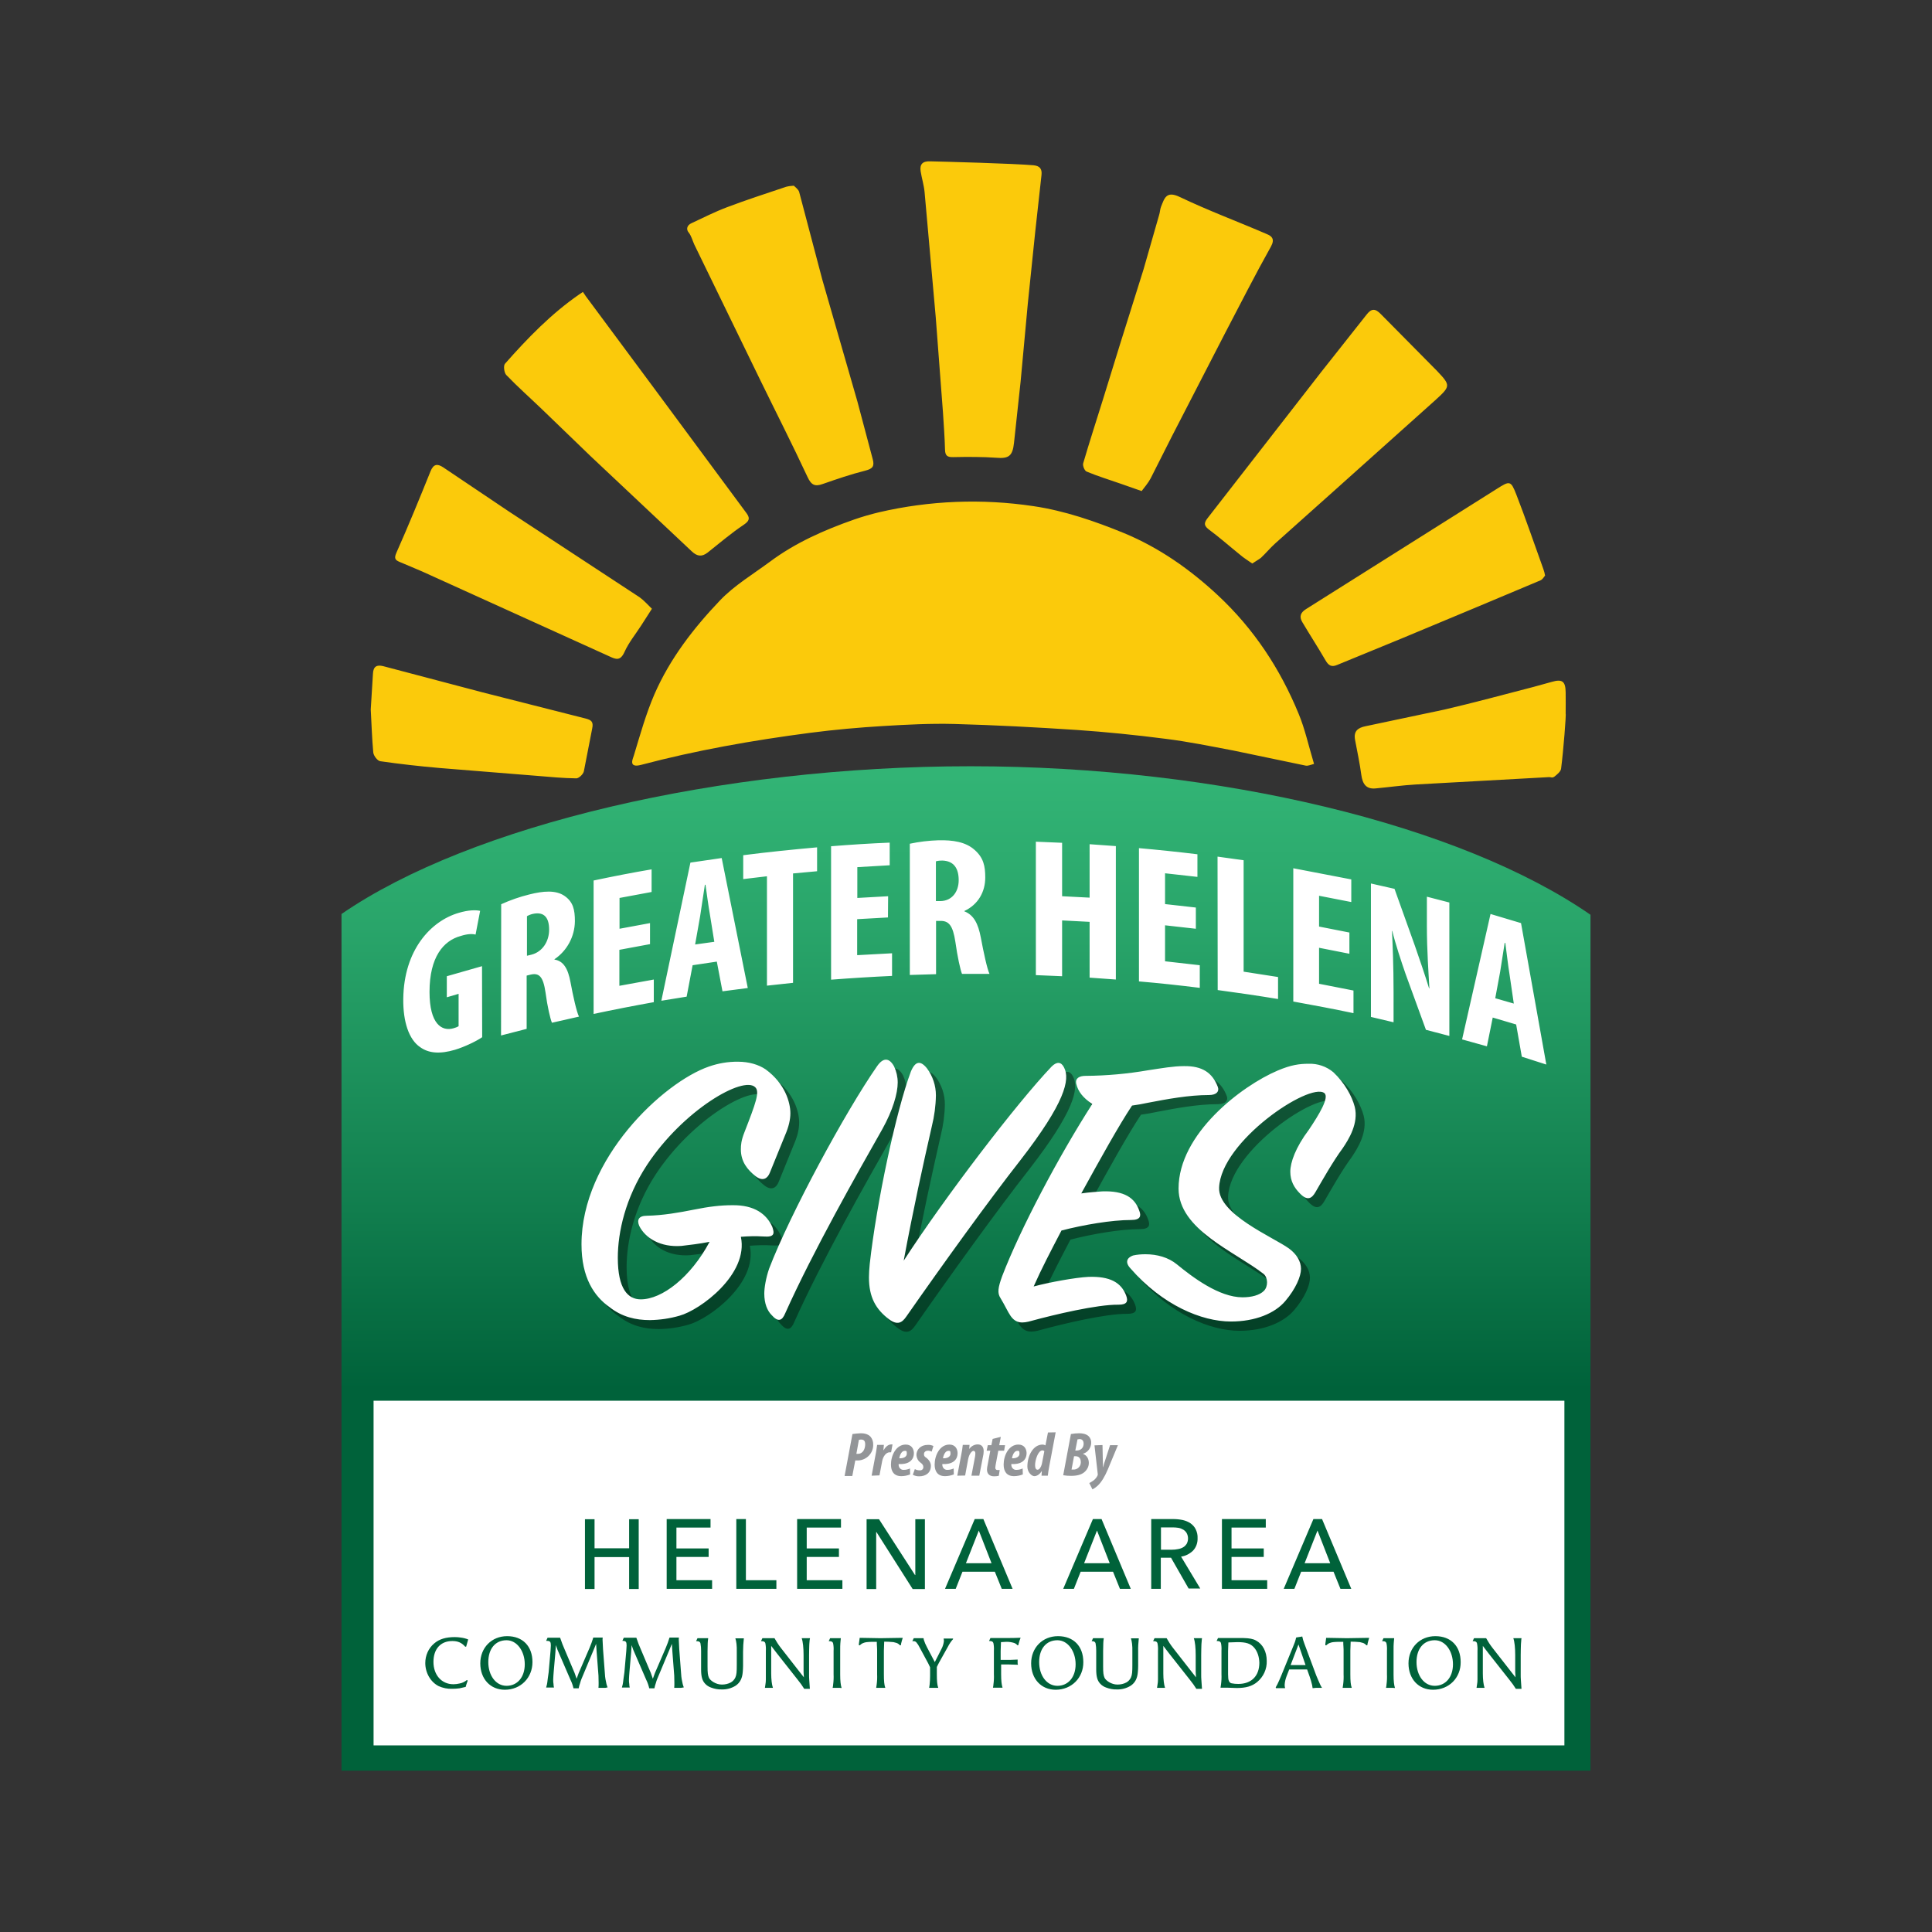
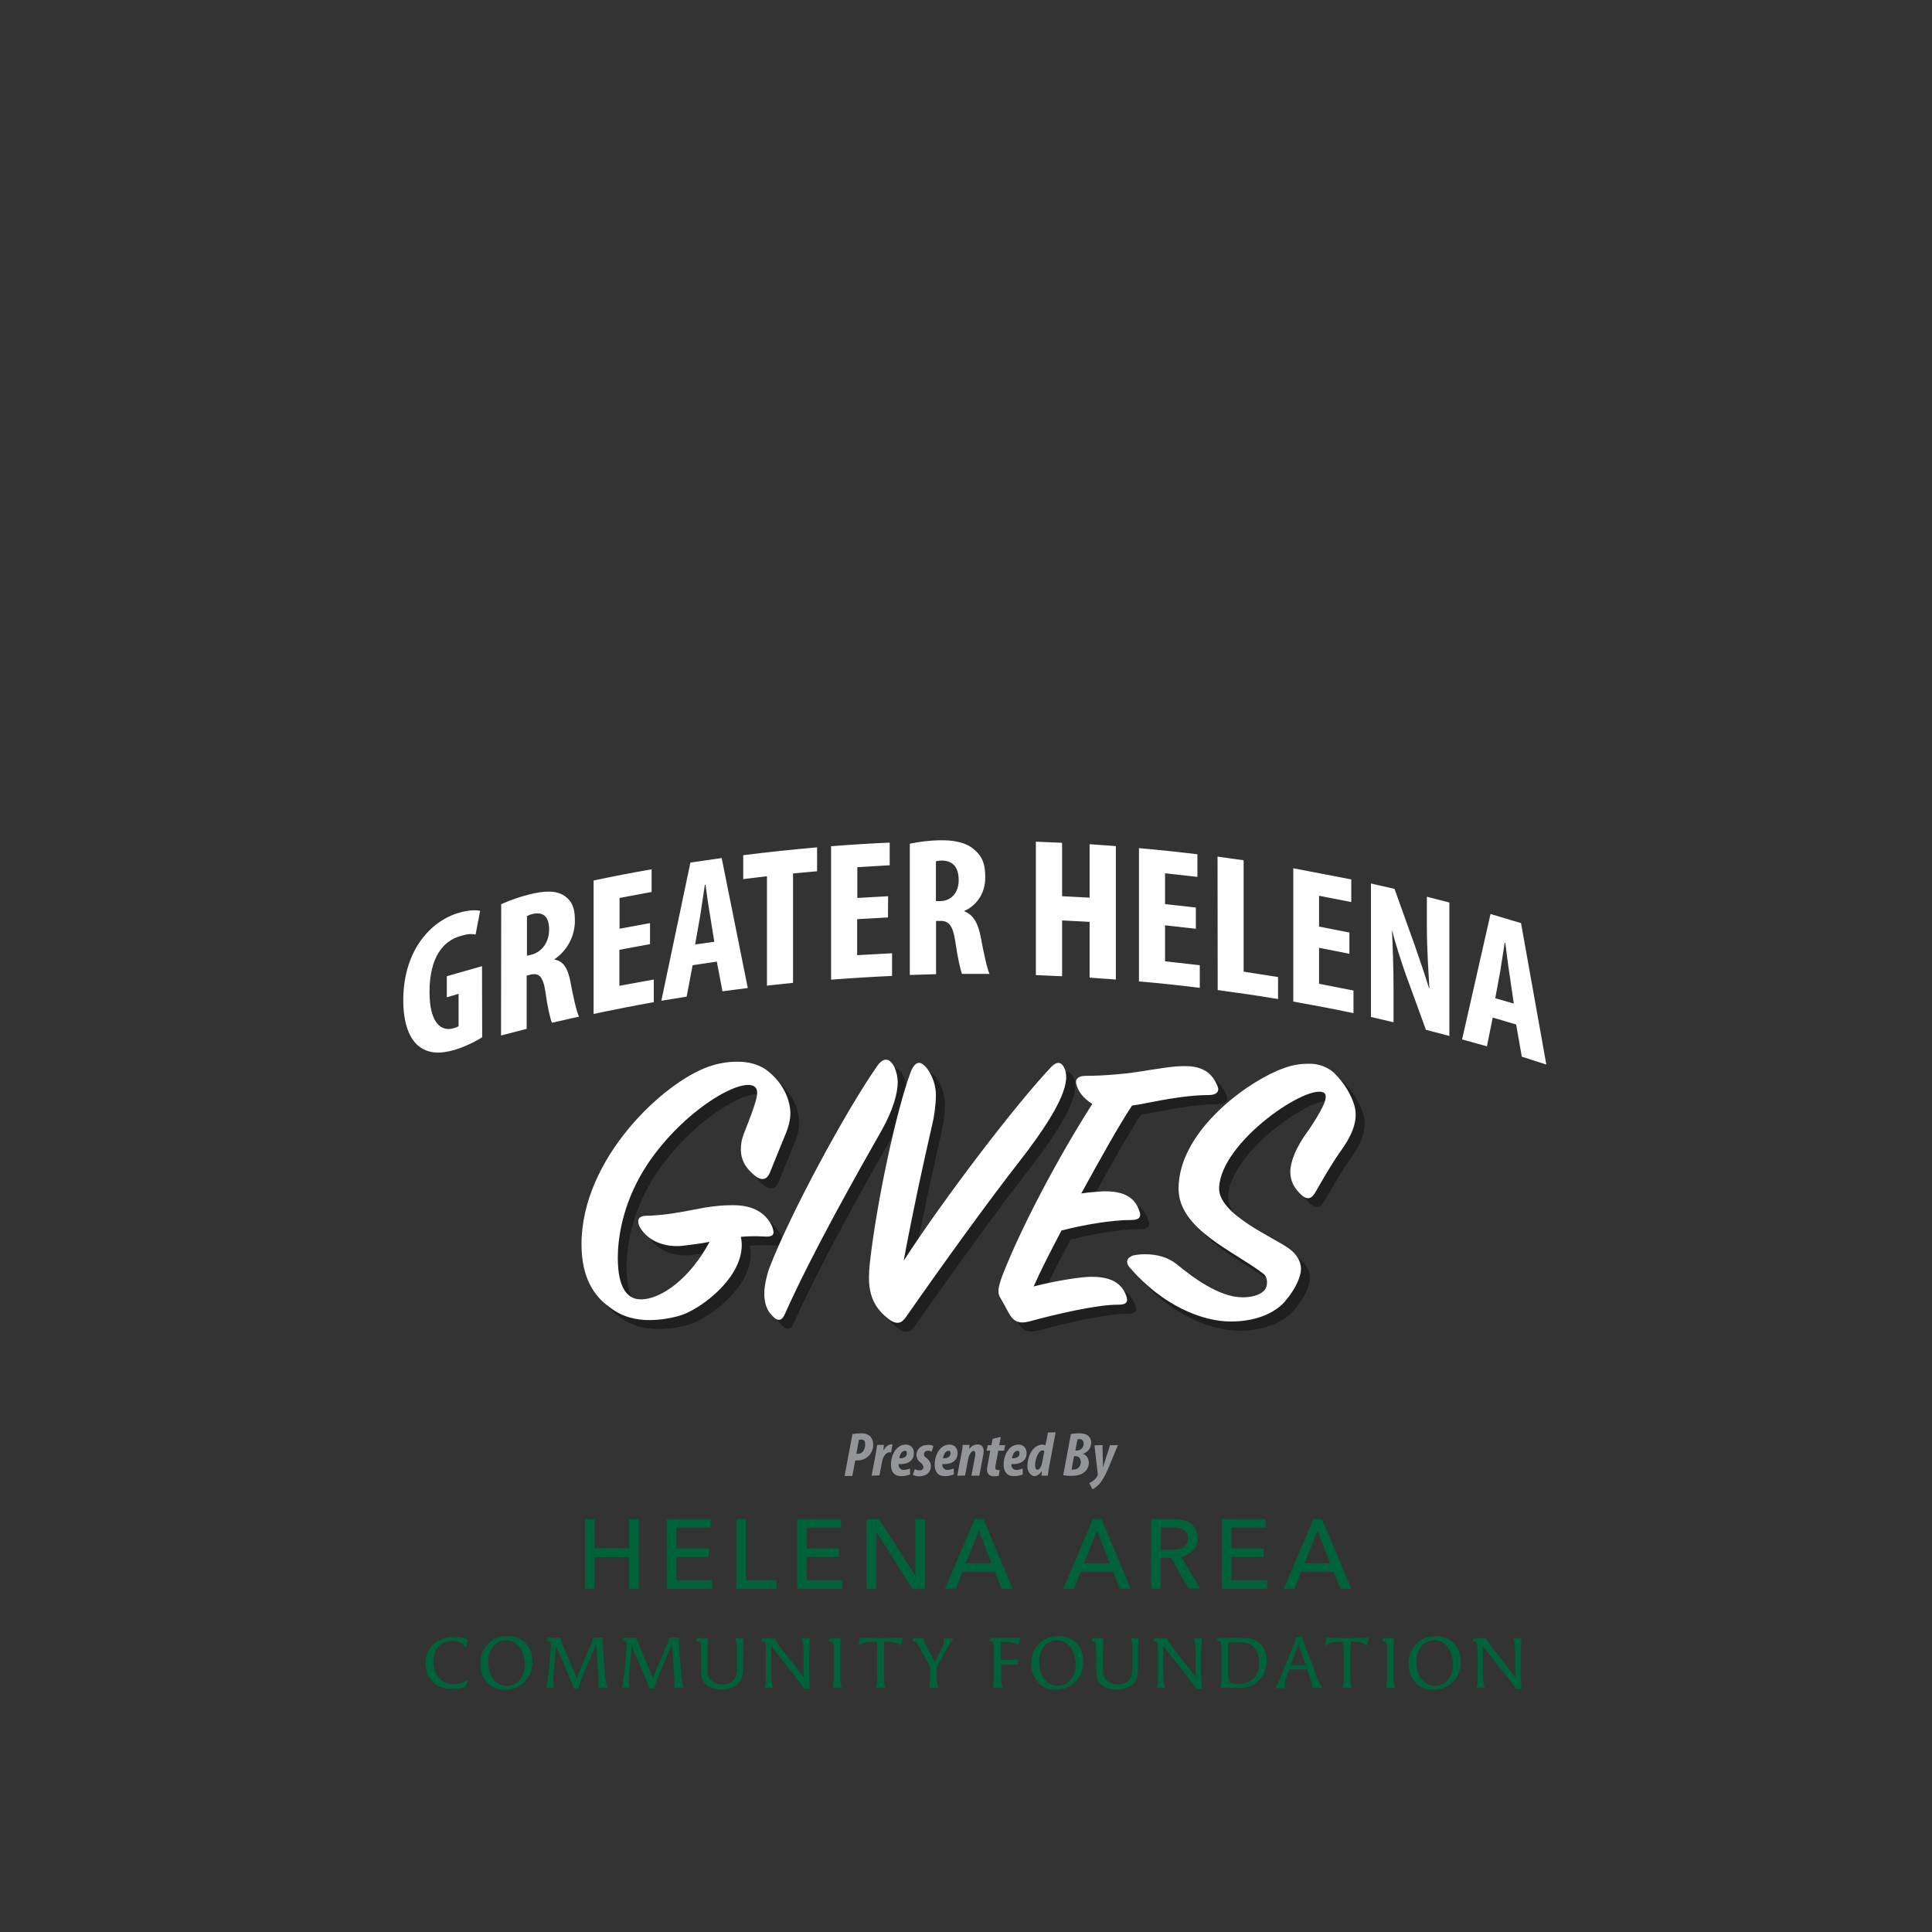
<svg xmlns="http://www.w3.org/2000/svg" id="Layer_1" data-name="Layer 1" viewBox="0 0 1024 1024">
  <rect x="0" y="0" width="1024" height="1024" fill="#333333" stroke="none" />
  <defs>
    <style>
      .cls-1 {
        isolation: isolate;
        opacity: .4;
      }

      .cls-2 {
        fill: #00623a;
      }

      .cls-3 {
        fill: url(#linear-gradient);
      }

      .cls-4 {
        fill: #fff;
      }

      .cls-5 {
        fill: #fbca0b;
      }

      .cls-6 {
        fill: #939598;
      }
    </style>
    <linearGradient id="linear-gradient" x1="512" y1="87.5" x2="512" y2="619.869" gradientTransform="translate(0 1026) scale(1 -1)" gradientUnits="userSpaceOnUse">
      <stop offset="0" stop-color="#00623a" />
      <stop offset=".38" stop-color="#00623a" />
      <stop offset=".56" stop-color="#117e4e" />
      <stop offset=".84" stop-color="#29a56a" />
      <stop offset=".99" stop-color="#32b475" />
    </linearGradient>
  </defs>
-   <path class="cls-3" d="M842.992,484.849c-68.556-47.481-196.088-78.718-328.618-78.718s-264.727,31.071-333.366,78.302v454.067h661.983v-453.651Z" />
-   <path class="cls-4" d="M198.002,742.412h631.162v182.676H198.002v-182.676Z" />
+   <path class="cls-4" d="M198.002,742.412v182.676H198.002v-182.676Z" />
  <path class="cls-2" d="M247.815,870.111l-.416,1.499-.333,1.166h-.5c-1.833-2.082-3.832-2.999-6.831-2.999-6.247,0-9.996,4.248-9.996,11.079s4.248,11.829,10.579,11.829c1.166,0,2.249-.167,3.332-.416,1.416-.25,2.666-.916,3.832-1.833l.416.333-.333.916-.416,1.249-.333,1.166-3.332.75c-1.249.167-2.582.25-3.915.25-2.416.083-4.831-.416-7.08-1.416-4.248-2.166-7.08-6.997-7.08-12.245,0-3.998,1.666-7.83,4.748-10.412,2.749-2.332,6.247-3.332,10.912-3.332,1.06,0,2.118.084,3.165.25,1.342.165,2.658.501,3.915,1l-.333,1.166ZM267.557,895.601c-7.664,0-12.995-5.748-12.995-13.994s5.998-14.411,14.244-14.411,13.411,5.331,13.411,13.744c0,8.247-6.164,14.661-14.661,14.661ZM268.473,869.361c-5.914,0-9.663,4.498-9.663,11.579s3.998,12.578,9.663,12.578,9.663-4.498,9.663-11.412-4.082-12.745-9.663-12.745ZM320.785,894.601h-3.582c.083-.916.083-1.749.083-2.666,0-1.249-.083-2.999-.083-3.832l-1-12.995-.25-3.832-1.166,2.832-6.581,15.744c-.25.583-.5,1.333-.75,2.249-.333.916-.583,1.833-.75,2.749h-2.749c-.333-1.499-.833-2.999-1.583-4.498l-6.914-15.994-.833-2.416-.25,3.748-.916,10.496c-.167,1.416-.167,2.749-.25,3.998,0,.833,0,1.666.167,2.416.001.619.085,1.236.25,1.833h-4.165l.416-1.583c.167-.666.25-1.583.416-2.915l.5-3.582,1-11.329c.083-1,.167-2.249.167-2.915,0-1.916-.416-2.416-2.082-2.416h-.416l.75-1.666h6.664c1,2.999,1.499,4.082,2.166,5.664l5.498,12.995,1.083,3.082,1.083-2.999,5.748-13.328c.766-1.795,1.434-3.63,1.999-5.498h4.998c-.083.416-.083.833-.083,1.249,0,.25,0,.583.083,1.583l.167,3.332,1,13.161c.083,1.833.416,3.582.833,5.331.167.583.333,1.166.583,1.749l-1.25.25ZM360.936,894.601h-3.582c.083-.916.083-1.749.083-2.666,0-1.249-.083-2.999-.083-3.832l-1-12.995-.25-3.832-1.166,2.832-6.581,15.744c-.25.583-.5,1.333-.75,2.249-.333.916-.583,1.833-.75,2.749h-2.749c-.333-1.499-.833-2.999-1.583-4.498l-6.914-15.994-.833-2.416-.25,3.748-.916,10.496c-.167,1.416-.167,2.749-.25,3.998,0,.833,0,1.666.167,2.416.001.619.085,1.236.25,1.833h-4.165l.416-1.583c.167-.666.25-1.583.416-2.915l.5-3.582,1-11.329c.083-1,.167-2.249.167-2.915,0-1.916-.416-2.416-2.082-2.416h-.167l.75-1.666h6.664c1,2.999,1.499,4.082,2.166,5.664l5.498,12.995,1.083,3.082,1.083-2.999,5.748-13.328c.766-1.795,1.434-3.63,1.999-5.498h4.998c-.083.416-.083.833-.083,1.249,0,.25,0,.583.083,1.583l.167,3.332,1,13.161c.083,1.833.416,3.582.833,5.331.167.583.333,1.166.583,1.749l-1.499.25ZM393.839,875.442v7.497c0,1.166-.083,2.249-.167,3.249-.25,3.332-1.416,5.664-3.748,7.247-2.216,1.392-4.798,2.089-7.414,1.999-1.916.083-3.915-.333-5.664-1-1.166-.416-2.249-1.083-3.082-1.999-1.583-1.666-2.166-3.832-2.166-7.664v-9.829c0-1.333-.083-2.666-.333-3.915-.167-.75-.75-1.166-1.916-1.166h-.416l.75-1.583h5.664c-.167,1.249-.25,2.166-.25,2.749s0,1.916-.083,4.082v8.163c0,3.499.167,4.581.75,5.998.666,1.416,3.582,3.582,6.831,3.582,1.666,0,3.332-.333,4.831-1.166,1-.583,1.833-1.499,2.332-2.582.666-1.499.75-3.082.75-6.831v-6.747c.083-3.415-.25-5.581-.75-7.164h4.498c-.25,2.249-.416,4.665-.416,7.08h0ZM429.075,869.944c-.083.916-.167,1.833-.167,2.749,0,.75-.083,2.249-.083,4.498v10.746c0,.583,0,1.333.083,2.332l.333,4.831h-2.999c-1-1.583-2.082-3.165-3.332-4.665l-11.162-14.161-2.999-3.915v14.577c0,3.165.333,5.998.916,7.664h-4.248l.25-1.666c.167-.916.25-1.833.25-2.749v-15.161c.083-1.333,0-2.666-.25-3.998-.167-.75-.75-1.166-1.916-1.166h-.416l.75-1.583h6.414c1,1.749,2.082,3.499,3.332,5.081l10.079,12.911,2.166,2.749-.167-2.749v-8.996c0-3.832-.333-7.164-1-8.996h4.415c-.167.75-.25,1.249-.25,1.666h0ZM445.152,894.601h-3.832c.167-.75.25-1.333.25-1.666.25-1.833.333-3.665.25-5.498v-12.495c.083-1.333,0-2.666-.25-3.915-.167-.75-.75-1.166-1.916-1.166h-.416l.75-1.583h5.664c-.167,1.249-.167,2.166-.25,2.749s-.083,1.999-.083,4.082v12.412c0,3.415.25,5.581.75,7.164l-.916-.083ZM478.055,869.444l-.416,1.583-.167,1h-.5c-.5-.583-1.083-1-1.833-1.249l-1.583-.416c-1.633-.166-3.273-.25-4.915-.25l-.167,4.748v12.578c0,3.415.167,5.581.75,7.164h-4.831l.25-1.666c.25-1.833.333-3.665.25-5.498v-12.495c0-.416,0-1.166-.083-2.332s-.083-1.333-.083-2.416h-2.499c-2.666.083-3.582.167-4.748.666-.666.25-1.249.666-1.749,1.166h-.5v-.833l.25-1.749.167-1.333h1.583l9.413.167,10.163-.167h1.666l-.416,1.333ZM502.379,872.86l-4.748,8.497-1.083,2.166v3.915c0,3.415.167,5.581.75,7.164h-4.831l.25-1.666c.167-1.583.25-3.165.25-4.748v-4.498l-1-2.082-4.581-8.497c-.416-.916-1-1.749-1.583-2.499-.416-.583-1.083-.833-1.833-.75h-.416l.75-1.583h5.165c.083.25.167.583.167.833.416,1.333,1,2.666,1.666,3.915l4.165,7.913,3.582-7.08c.666-1.249,1.083-2.666,1.249-4.082,0-.416-.083-.916-.167-1.333h4.915l.167.25c-1.083,1.166-2.082,2.666-2.832,4.165h0ZM540.447,869.361l-.5,1.666-.25,1h-.416c-.5-.583-1.083-1-1.833-1.249-1.333-.416-2.666-.583-3.998-.583l-2.915.167-.167,4.581v4.831h4.915l4.082-.167v1.999l.167.75-5.331-.167h-3.582v5.165c0,3.415.25,5.581.75,7.164h-5.081c.167-.75.25-1.333.25-1.666.25-1.833.333-3.665.25-5.498v-12.495c.083-1.333,0-2.666-.25-3.915-.167-.75-.75-1.166-1.916-1.166h-.416l.75-1.583h8.663c4.165,0,4.748-.083,7.33-.167l-.5,1.333ZM559.523,895.601c-7.664,0-12.995-5.748-12.995-13.994s5.998-14.411,14.244-14.411,13.411,5.331,13.411,13.744c.083,8.247-6.164,14.661-14.661,14.661ZM560.439,869.361c-5.914,0-9.663,4.498-9.663,11.579s3.998,12.578,9.663,12.578,9.663-4.498,9.663-11.412-4.082-12.745-9.663-12.745ZM603.255,875.442v7.497c0,1.166-.083,2.249-.167,3.249-.25,3.332-1.416,5.664-3.748,7.247-2.216,1.392-4.798,2.089-7.414,1.999-1.916.083-3.915-.333-5.664-1-1.166-.416-2.249-1.083-3.082-1.999-1.583-1.666-2.166-3.832-2.166-7.664v-9.829c0-1.333-.083-2.666-.333-3.915-.167-.75-.75-1.166-1.916-1.166h-.167l.75-1.583h5.664c-.167,1.249-.25,2.166-.25,2.749s0,1.916-.083,4.082v8.163c0,3.499.167,4.581.75,5.998.666,1.416,3.582,3.582,6.831,3.582,1.666,0,3.332-.333,4.831-1.166,1-.583,1.833-1.499,2.332-2.582.666-1.499.75-3.082.75-6.831v-6.747c.083-3.415-.25-5.581-.75-7.164h4.165c-.25,2.249-.416,4.665-.333,7.08ZM636.908,869.944c-.083.916-.167,1.833-.167,2.749,0,.75-.083,2.249-.083,4.498v10.746c0,.583,0,1.333.083,2.332l.333,4.831h-2.999c-1-1.583-2.082-3.165-3.332-4.665l-11.162-14.161-2.999-3.915v14.577c0,3.165.333,5.998.916,7.664h-4.248l.25-1.666c.167-.916.25-1.833.25-2.749v-15.161c.083-1.333,0-2.666-.25-3.998-.167-.75-.75-1.166-1.916-1.166h-.416l.75-1.583h6.414c1,1.749,2.082,3.499,3.332,5.081l10.079,12.911,2.166,2.749-.167-2.749v-8.996c0-3.832-.333-7.164-1-8.996h4.332c-.083.75-.167,1.249-.167,1.666ZM666.313,891.519c-2.749,2.249-5.998,3.165-10.829,3.165l-4.748-.167h-3.832l.25-1.666c.25-1.833.333-3.665.25-5.498v-12.495c.083-1.333,0-2.666-.25-3.915-.167-.75-.75-1.166-1.916-1.166h-.416l.75-1.583h13.495c3.082.083,5.081.416,6.664,1.333,3.582,1.916,5.664,5.914,5.664,10.746.167,4.332-1.749,8.497-5.081,11.245h0ZM664.73,873.276c-1.916-2.166-4.248-2.915-8.83-2.915l-4.831.167-.167,4.581v12.328c0,.5.083,1.083.083,1.749,0,.833.25,1.749.75,2.416.25.25.583.5,1,.583,1.166.25,2.416.333,3.582.333,6.914,0,11.162-4.165,11.162-11.245-.083-3.249-1.083-6.081-2.749-7.997h0ZM699.799,894.601h-2.416l-1.666.167c-.167-.75-.167-1.249-.25-1.583-.333-1.583-.833-3.082-1.333-4.581l-1.333-3.748h-9.496l-1.333,3.415c-.583,1.499-1,3.082-1.083,4.748,0,.583.083,1.166.25,1.749h-4.831l-.167-.416.916-1.666,1-2.166,1-2.332,6.331-15.494c.666-1.499,1.249-3.082,1.583-4.748l.75-.167,1.666-.25.833-.167c.25,1.333.666,2.582,1.166,3.915l6.247,16.743c.666,1.666,1.416,3.332,2.166,4.998.25.583.583,1.083.916,1.583h-.916ZM688.221,871.61l-4.165,10.912h7.913l-3.748-10.912ZM725.289,869.444l-.416,1.583-.167,1h-.5c-.5-.583-1.083-1-1.833-1.249l-1.583-.416c-1.633-.166-3.273-.25-4.915-.25l-.167,4.748v12.578c0,3.415.167,5.581.75,7.164h-4.831l.25-1.666c.25-1.833.333-3.665.25-5.498v-12.495c0-.416,0-1.166-.083-2.332s-.083-1.333-.083-2.416h-2.499c-2.666.083-3.582.167-4.748.666-.666.25-1.249.666-1.749,1.166h-.5v-.833l.25-1.749.167-1.333h1.583l9.413.167,10.163-.167h1.666l-.417,1.333ZM738.45,894.601h-3.832c.167-.75.25-1.333.25-1.666.25-1.833.333-3.665.25-5.498v-12.495c.083-1.333,0-2.666-.25-3.915-.167-.75-.75-1.166-1.916-1.166h-.416l.75-1.583h5.664c-.167,1.249-.167,2.166-.25,2.749s-.083,1.999-.083,4.082v12.412c0,3.415.25,5.581.75,7.164l-.916-.083ZM759.525,895.601c-7.664,0-12.995-5.748-12.995-13.994s5.998-14.411,14.244-14.411,13.411,5.331,13.411,13.744c.083,8.247-6.081,14.661-14.661,14.661ZM760.441,869.361c-5.914,0-9.663,4.498-9.663,11.579s3.998,12.578,9.663,12.578,9.663-4.498,9.663-11.412-3.998-12.745-9.663-12.745ZM806.256,869.944c-.083.916-.167,1.833-.167,2.749,0,.75-.083,2.249-.083,4.498v10.746c0,.583,0,1.333.083,2.332l.333,4.831h-2.999c-1-1.583-2.082-3.165-3.332-4.665l-11.162-14.161-2.999-3.915v14.577c0,3.165.333,5.998.916,7.664h-4.248l.25-1.666c.167-.916.25-1.833.25-2.749v-15.161c.083-1.333,0-2.666-.25-3.998-.167-.75-.75-1.166-1.916-1.166h-.416l.75-1.583h6.414c1,1.749,2.082,3.499,3.332,5.081l10.079,12.911,2.166,2.749-.167-2.749v-8.996c0-3.832-.333-7.164-1-8.996h4.332c-.083.583-.167,1.166-.167,1.666ZM310.04,805.22h5.081v15.41h18.326v-15.41h5.081v36.985h-5.081v-16.91h-18.326v16.91h-5.081v-36.985ZM358.52,837.541h18.909v4.581h-24.074v-36.985h23.241v4.498h-18.076v11.079h17.076v4.498h-17.076v12.328ZM395.339,837.541h16.16v4.581h-21.241v-36.985h5.081v32.404ZM427.576,837.541h18.909v4.581h-23.99v-36.985h23.241v4.498h-18.159v11.079h17.076v4.498h-17.076v12.328ZM484.969,834.792h.167v-29.571h5.081v36.985h-6.497l-19.159-30.155h-.167v30.155h-5.081v-36.985h6.581l19.076,29.571ZM506.544,842.122h-5.664l15.744-36.985h4.581l15.494,36.985h-5.748l-3.665-9.08h-17.16l-3.582,9.08ZM511.958,828.544h13.578l-6.747-17.326-6.831,17.326ZM569.185,842.122h-5.664l15.744-36.985h4.581l15.494,36.985h-5.748l-3.665-9.08h-17.16l-3.582,9.08ZM574.6,828.544h13.578l-6.747-17.326-6.831,17.326ZM615.25,842.122h-5.081v-36.985h11.662c1.666,0,3.332.167,4.998.5,1.499.333,2.915.916,4.165,1.749,1.166.833,2.166,1.916,2.749,3.165.75,1.499,1.083,3.165,1,4.748.083,2.416-.75,4.831-2.416,6.581-1.749,1.666-3.915,2.832-6.331,3.165l10.163,16.91h-6.164l-9.33-16.327h-5.414v16.493ZM615.25,821.38h5.831c1.083,0,2.249-.083,3.332-.333,1-.167,1.916-.5,2.749-1,.75-.416,1.333-1.083,1.833-1.833.916-1.749.916-3.832,0-5.581-.416-.75-1-1.333-1.749-1.833-.833-.5-1.666-.833-2.582-1-1.019-.166-2.05-.249-3.082-.25h-6.247v11.829h-.083ZM652.735,837.541h18.909v4.581h-23.99v-36.985h23.241v4.498h-18.159v11.079h17.076v4.498h-17.076v12.328ZM686.055,842.122h-5.664l15.744-36.985h4.581l15.494,36.985h-5.748l-3.665-9.08h-17.16l-3.582,9.08ZM691.469,828.544h13.578l-6.747-17.326-6.831,17.326Z" />
  <path class="cls-6" d="M451.816,760.072c1.499-.25,2.999-.333,4.498-.416,1.499,0,3.748.333,5.081,1.833.916,1.083,1.416,2.499,1.416,3.915.25,4.581-3.332,8.413-7.83,8.663h-1.666l-1.583,8.247h-4.082l4.165-22.241ZM453.898,770.568h.75c2.999,0,3.915-2.999,3.915-4.998s-.75-2.582-2.332-2.582l-1,.167-1.333,7.414ZM461.979,782.146l2.082-11.079c.416-1.916.583-3.748.833-5.248h3.582l-.25,2.749h.167c1.166-2.082,2.666-2.999,3.998-2.999h.666l-.75,4.165h-.75c-1.833,0-3.499,2.082-3.998,4.748l-1.416,7.497-4.165.167ZM482.387,781.48c-1.499.583-3.082.916-4.665.916-3.998,0-5.498-2.666-5.498-6.164,0-4.748,2.666-10.579,7.83-10.579,2.999,0,4.248,2.166,4.332,4.415,0,4.498-3.582,6.164-8.08,5.914-.083.666.083,1.333.416,1.916.5.75,1.333,1.249,2.249,1.166,1.166,0,2.249-.25,3.332-.75l.083,3.165ZM479.471,768.985c-1.333,0-2.416,1.583-2.832,3.915,2.166.167,3.998-.75,3.998-2.416s-.333-1.499-1.166-1.499ZM484.886,778.648c.833.5,1.749.666,2.666.666,1,.083,1.833-.666,1.833-1.583v-.167c0-.916-.416-1.583-1.583-2.416-1.249-.916-1.999-2.416-2.082-3.915,0-2.999,2.332-5.414,5.998-5.414,1.083-.083,2.082.167,2.999.583l-.916,2.999c-.583-.333-1.249-.5-1.916-.5-1.333,0-2.166.75-2.166,1.833s.416,1.333,1.249,1.916c1.833,1.416,2.416,2.999,2.416,4.248,0,3.582-2.499,5.581-6.247,5.581-1.166,0-2.332-.25-3.332-.833l1.083-2.999ZM505.544,781.48c-1.499.583-3.082.916-4.665.916-3.998,0-5.498-2.666-5.498-6.164,0-4.748,2.666-10.579,7.83-10.579,2.999,0,4.248,2.166,4.332,4.415,0,4.498-3.582,6.164-8.08,5.914-.083.666.083,1.333.416,1.916.5.75,1.333,1.249,2.249,1.166,1.166,0,2.249-.25,3.332-.75l.083,3.165ZM502.629,768.985c-1.333,0-2.416,1.583-2.832,3.915,2.166.167,3.998-.75,3.998-2.416s-.416-1.499-1.166-1.499ZM507.377,782.146l2.082-10.996c.416-1.916.666-3.748.833-5.331h3.582l-.167,2.082h.083c1-1.416,2.666-2.332,4.415-2.332,2.249,0,3.165,1.583,3.165,3.582,0,1.083-.167,2.082-.416,3.082l-1.916,9.913h-4.165l1.916-10.079c.083-.583.167-1.166.167-1.749,0-.75-.333-1.333-1-1.333-.75,0-2.249,1.416-2.832,4.498l-1.583,8.58-4.165.083ZM530.451,761.571l-.833,4.415h3.082l-.5,2.915h-3.082l-1.416,7.58c-.083.416-.083.916-.167,1.333-.083.666.333,1.249.916,1.333h1.416l-.5,3.082c-.833.167-1.666.25-2.499.25-2.499,0-3.748-1.416-3.748-3.582,0-.833.167-1.583.333-2.416l1.416-7.58h-1.916l.583-2.915h1.916l.666-3.332,4.332-1.083ZM542.113,781.48c-1.499.583-3.082.916-4.665.916-3.998,0-5.498-2.666-5.498-6.164,0-4.748,2.666-10.579,7.83-10.579,2.999,0,4.248,2.166,4.332,4.415,0,4.498-3.582,6.164-8.08,5.914-.083.666.083,1.333.416,1.916.5.75,1.333,1.249,2.249,1.166,1.166,0,2.249-.25,3.332-.75l.083,3.165ZM539.197,768.985c-1.333,0-2.416,1.583-2.832,3.915,2.166.167,3.998-.75,3.998-2.416s-.416-1.499-1.166-1.499h0ZM559.523,759.156l-3.332,17.66c-.333,1.749-.666,3.665-.833,5.331h-3.332l.167-2.416h-.083c-1,1.666-2.499,2.666-3.915,2.666-1.333,0-3.665-1.999-3.665-5.081,0-5.664,2.999-11.662,8.08-11.662.5,0,1,.167,1.499.416l1.333-6.831,4.082-.083ZM553.525,769.152c-.25-.25-.666-.416-1-.416-2.332,0-3.915,5.165-3.915,7.83,0,1.499.416,2.416,1.333,2.416s1.833-1.333,2.249-2.999l1.333-6.831ZM567.603,760.072c1.416-.25,2.915-.416,4.332-.416,1.833,0,3.748.333,5.081,1.583.916.916,1.416,2.249,1.333,3.582-.083,2.582-1.749,4.915-4.248,5.664v.167c2.166.75,2.999,2.832,2.999,4.748s-.916,3.665-2.416,4.915c-1.583,1.333-3.915,1.916-6.997,1.916-1.416,0-2.749-.083-4.165-.333l4.082-21.825ZM567.936,778.898h1c2.082.083,3.832-1.583,3.915-3.665v-.333c0-1.916-1-3.082-2.832-3.082h-.75l-1.333,7.081ZM569.935,768.818h.583c2.416,0,3.832-1.499,3.832-3.665,0-1.166-.5-2.416-2.166-2.416l-1.083.167-1.166,5.914ZM584.346,765.903l.167,7.83c.083,1.583.083,2.666.083,3.915h.083c.333-1.416.75-2.749,1.249-4.165l2.416-7.497h4.165l-5.331,12.828c-1.583,3.748-3.415,6.831-5.414,8.663-.833.75-1.749,1.416-2.749,1.916l-1.666-3.332c.75-.416,1.499-.833,2.166-1.333.916-.666,1.666-1.583,2.166-2.582.083-.25.167-.5.167-.75l-1.749-15.327,4.248-.167Z" />
  <path class="cls-1" d="M409.416,660.112c-3.998-.25-7.997-.167-11.995.167,4.248,19.825-21.575,38.818-32.487,41.816-5.165,1.499-10.412,2.249-15.744,2.332-7.497,0-14.744-1.666-21.325-6.831-8.247-5.664-14.994-15.41-14.994-33.153,0-45.482,43.399-85.882,67.473-94.212,4.998-1.749,10.246-2.666,15.577-2.582,5.581,0,10.829,1.499,14.577,4.082,10.246,7.497,13.078,17.493,13.078,23.241,0,3.249-.833,7.08-2.749,11.495l-8.163,20.075c-1.083,2.749-3.582,4.915-7.664,1.666-4.082-3.249-7.664-7.497-7.664-14.078,0-2.332.167-4.748,1.916-9.163,5.998-15.41,8.163-21.325,5.748-23.74-6.247-6.414-38.235,11.995-57.477,41.233-11.329,17.326-15.41,35.402-15.41,49.147,0,16.41,5.331,21.991,12.162,21.991,11.329,0,26.489-11.745,36.485-30.488-5.581,1.083-10.662,1.666-14.911,2.166-11.079.833-19.159-4.082-22.408-10.662-1.333-3.249-.167-5.331,4.082-5.331,8.497-.167,17.076-1.666,24.99-3.249,7.913-1.583,13.911-2.332,20.325-2.332,11.745-.167,18.159,4.748,21.158,11.495,1.166,3.249,1.416,5.331-4.581,4.915h0ZM469.642,569.815c3.415-4.915,6.581-4.248,8.996.167,1.249,2.666,1.916,5.581,1.916,8.497,0,5.748-2.582,14.744-8.163,24.74-13.078,23.074-36.735,64.724-51.479,97.627-1.666,4.082-3.832,4.748-7.247.833-2.166-2.166-3.832-5.914-3.832-11.329,0-2.999.833-8.163,2.582-13.245,11.162-28.988,40.317-83.216,57.227-107.29h0ZM483.72,672.94c21.991-33.903,59.976-83.55,78.385-102.875,2.749-2.749,5.081-2.582,6.581.416,3.415,6.414.416,18.826-23.074,49.147-16.91,21.575-41.233,55.311-60.476,82.883-2.332,3.415-4.748,4.748-9.163,1.499-7.08-5.331-10.662-11.745-10.662-22.241,0-2.166.167-4.498.416-7.08,3.582-32.487,14.078-81.55,21.825-102.042,2.332-5.581,5.081-5.914,8.497-1.666,3.082,4.165,4.748,9.163,4.748,14.328-.083,5.498-.833,11.079-2.166,16.41-4.831,21.325-9.746,43.482-14.911,71.221h0ZM535.865,681.354c9.663-25.24,30.155-63.891,47.814-91.38-4.915-3.249-7.497-6.581-8.497-10.662-.666-2.999,1.666-4.248,4.915-4.248,11.17-.081,22.315-1.085,33.32-2.999,7.247-1.083,13.245-2.166,18.826-2.166,9.829-.167,15.161,3.582,17.993,11.079.833,2.332-.666,4.248-4.748,4.248-10.662,0-22.241,2.166-32.237,4.082-3.249.666-5.331,1.083-8.497,1.499-7.08,10.662-16.91,28.405-26.906,46.565,4.498-.666,8.163-.833,11.079-1.083,11.745-.416,17.326,3.415,19.659,10.246,1.083,2.749.666,4.915-4.248,4.915-10.496,0-25.406,2.582-36.985,5.581-5.914,11.329-10.496,20.075-14.744,29.655,8.746-2.332,22.241-4.748,28.988-5.081,11.495-.416,17.493,2.999,20.075,9.996,1.083,2.999.416,4.748-4.082,4.748-11.329-.167-34.236,5.331-45.898,8.497-5.081,1.499-8.497,1.499-11.329-2.582-1.499-2.166-2.999-5.581-5.331-9.413-1.749-2.832-1.333-5.581.833-11.495h0ZM605.254,670.191c2.166-.5,4.415-.666,6.581-.666,6.247,0,12.162,1.666,16.66,5.331,8.33,6.831,22.408,17.493,34.819,17.493,4.748,0,8.996-1.083,11.329-3.415s2.166-7.08-.167-8.996c-15.41-11.995-45.065-23.491-45.065-45.232,0-28.988,33.32-54.395,52.562-62.558,7.08-2.999,11.495-3.582,16.41-3.582,4.748-.167,9.413,1.416,13.078,4.498,5.914,5.581,9.829,12.578,11.329,18.326,2.166,8.746-3.249,17.326-6.414,21.991-5.081,6.831-11.329,17.909-14.328,23.074-1.916,3.415-4.248,5.081-8.33.833-2.999-2.999-5.081-6.581-5.081-11.495s2.749-12.828,9.829-22.241c5.331-7.913,11.079-17.326,8.163-19.492-7.913-5.748-54.728,25.573-55.728,50.146-.666,14.078,28.655,26.239,36.985,32.237,4.082,2.999,6.414,6.831,6.414,10.829s-2.749,10.496-8.33,17.076-16.077,10.996-28.988,10.996c-15.577,0-36.319-8.746-53.229-28.155-2.915-3.582-1.499-5.914,1.499-6.997h0Z" />
  <path class="cls-4" d="M404.668,655.364c-3.998-.25-7.997-.167-11.995.167,4.248,19.825-21.575,38.818-32.487,41.816-5.165,1.499-10.412,2.249-15.744,2.332-7.497,0-14.744-1.666-21.325-6.831-8.163-5.748-14.911-15.577-14.911-33.32,0-45.482,43.399-85.882,67.473-94.212,4.998-1.749,10.246-2.666,15.577-2.582,5.581,0,10.829,1.499,14.577,4.082,10.246,7.497,13.078,17.493,13.078,23.241,0,3.249-.833,7.08-2.749,11.495l-8.163,20.075c-1.083,2.749-3.582,4.915-7.664,1.666-4.082-3.249-7.664-7.497-7.664-14.078,0-2.332.167-4.748,1.916-9.163,5.998-15.41,8.163-21.325,5.748-23.74-6.247-6.414-38.235,11.995-57.477,41.233-11.329,17.326-15.41,35.402-15.41,49.147,0,16.41,5.331,21.991,12.162,21.991,11.329,0,26.489-11.745,36.485-30.488-5.581,1.083-10.662,1.666-14.911,2.166-11.079.833-19.159-4.082-22.408-10.662-1.333-3.249-.167-5.331,4.082-5.331,8.497-.167,17.076-1.666,24.99-3.249,7.913-1.583,13.911-2.332,20.325-2.332,11.745-.167,18.159,4.748,21.158,11.495,1.166,3.415,1.333,5.581-4.665,5.081ZM464.894,565.067c3.415-4.915,6.581-4.248,8.996.167,1.249,2.666,1.916,5.581,1.916,8.497,0,5.748-2.582,14.744-8.163,24.74-13.078,23.074-36.735,64.724-51.479,97.627-1.666,4.082-3.832,4.748-7.247.833-2.166-2.166-3.832-5.914-3.832-11.329,0-2.999.833-8.163,2.582-13.245,11.079-28.905,40.4-83.133,57.227-107.29h0ZM478.972,668.192c21.991-33.903,59.976-83.55,78.385-102.875,2.749-2.749,5.081-2.582,6.581.416,3.415,6.414.416,18.826-23.074,49.147-16.91,21.575-41.233,55.311-60.476,82.883-2.332,3.415-4.748,4.748-9.163,1.499-7.08-5.331-10.662-11.745-10.662-22.241,0-2.166.167-4.498.416-7.08,3.582-32.487,14.078-81.55,21.825-102.042,2.332-5.581,5.081-5.914,8.497-1.666,3.082,4.165,4.748,9.163,4.748,14.328-.083,5.498-.833,11.079-2.166,16.41-4.831,21.241-9.746,43.482-14.911,71.221h0ZM531.117,676.522c9.663-25.24,30.155-63.891,47.814-91.38-4.915-3.249-7.497-6.581-8.497-10.662-.666-2.999,1.666-4.248,4.915-4.248,11.17-.081,22.315-1.085,33.32-2.999,7.247-1.083,13.245-2.166,18.826-2.166,9.829-.167,15.161,3.582,17.993,11.079.833,2.332-.666,4.248-4.748,4.248-10.662,0-22.241,2.166-32.237,4.082-3.249.666-5.331,1.083-8.497,1.499-7.08,10.662-16.91,28.405-26.906,46.565,4.498-.666,8.163-.833,11.079-1.083,11.745-.416,17.326,3.415,19.659,10.246,1.083,2.749.666,4.915-4.248,4.915-10.496,0-25.406,2.582-36.985,5.581-5.914,11.329-10.496,20.075-14.744,29.655,8.746-2.332,22.241-4.748,28.988-5.081,11.495-.416,17.493,2.999,20.075,9.996,1.083,2.999.416,4.748-4.082,4.748-11.329-.167-34.236,5.331-45.898,8.497-5.081,1.499-8.497,1.499-11.329-2.582-1.499-2.166-2.999-5.581-5.331-9.413-1.749-2.666-1.333-5.498.833-11.495h0ZM600.506,665.443c2.166-.5,4.415-.666,6.581-.666,6.247,0,12.162,1.666,16.66,5.331,8.33,6.831,22.408,17.493,34.819,17.493,4.748,0,8.996-1.083,11.329-3.415s2.166-7.08-.167-8.996c-15.41-11.995-45.065-23.491-45.065-45.232,0-28.988,33.32-54.395,52.562-62.558,7.08-2.999,11.495-3.582,16.41-3.582,4.748-.167,9.413,1.416,13.078,4.498,5.914,5.581,9.829,12.578,11.329,18.326,2.166,8.746-3.249,17.326-6.414,21.991-5.081,6.831-11.329,17.909-14.328,23.074-1.916,3.415-4.248,5.081-8.33.833-2.999-2.999-5.081-6.581-5.081-11.495s2.749-12.828,9.829-22.241c5.331-7.913,11.079-17.326,8.163-19.492-7.913-5.748-54.728,25.573-55.728,50.146-.666,14.078,28.655,26.239,36.985,32.237,4.082,2.999,6.414,6.831,6.414,10.829s-2.749,10.496-8.33,17.076c-5.581,6.581-15.994,10.829-28.822,10.829-15.577,0-36.319-8.746-53.229-28.155-3.165-3.415-1.666-5.748,1.333-6.831h0ZM255.562,549.74c-2.999,2.082-9.413,5.165-14.411,6.664-7.913,2.332-13.911,1.916-18.493-1.416-5.914-3.998-9.08-13.411-8.913-25.656.333-25.823,14.577-41.15,29.322-45.482,5.248-1.583,9.163-1.583,11.412-1.083l-2.416,12.578c-1.916-.5-4.498-.333-7.913.75-9.163,2.499-16.493,11.162-16.493,29.655,0,16.993,6.497,21.075,12.745,19.242.916-.25,1.833-.583,2.666-1.083v-17.16l-6.247,1.833v-11.162l18.659-5.331.083,37.652ZM265.641,479.268c4.748-2.166,9.746-3.915,14.827-5.165,7.497-1.916,14.161-2.416,18.742.75,4.581,3.165,5.498,7.33,5.498,13.411-.083,8.08-4.165,15.66-10.829,20.159v.167c4.748.75,7.164,4.748,8.497,11.995,1.333,7.247,3.249,15.827,4.498,18.243l-14.328,3.249c-.833-1.833-2.416-8.497-3.415-16.077-1.249-8.497-3.415-10.496-7.997-9.413l-1.999.5v28.239l-13.578,3.499.083-69.555ZM279.219,506.591l2.416-.583c5.914-1.499,9.413-7.08,9.413-13.245s-2.416-9.663-8.497-8.413c-1.166.25-2.249.666-3.249,1.249v20.992h-.083ZM344.443,500.426l-16.16,2.999v19.076l18.243-3.332v11.995c-10.662,1.916-21.325,3.998-31.904,6.247v-70.721c10.246-2.166,20.408-4.165,30.738-5.914v11.995l-16.993,3.165v16.327l16.16-2.999v11.162h-.083ZM367.1,511.589l-3.165,16.66-13.411,2.166,15.41-73.22,16.577-2.416,13.828,68.889-13.411,1.749-2.999-15.744-12.828,1.916ZM378.595,499.177l-2.332-14.494c-.75-4.165-1.666-11.079-2.332-15.744h-.333l-2.499,16.577-2.666,15.077,10.163-1.416ZM406.501,464.441l-12.578,1.499v-12.662c12.995-1.666,26.073-2.999,39.151-4.165v12.662l-12.745,1.166v57.977l-13.828,1.499v-57.977ZM470.642,486.266l-16.327.916v19.076l18.493-1v11.995c-10.746.5-21.575,1.166-32.32,1.999v-70.721c10.329-.833,20.742-1.499,31.071-1.916v11.995l-17.16,1v16.327l16.327-.916-.083,11.245ZM482.22,447.198c4.998-1.083,10.079-1.666,15.161-1.833,7.664-.167,14.411.833,19.159,5.081,4.748,4.165,5.664,8.58,5.664,14.661,0,7.58-3.748,14.328-11.079,17.743v.167c4.915,1.916,7.33,6.414,8.746,13.994,1.416,7.58,3.332,16.577,4.581,19.159h-14.577c-.833-1.999-2.416-9.08-3.499-16.91-1.333-8.83-3.499-11.329-8.247-11.162h-1.999v28.239l-13.911.416v-69.555ZM496.131,477.602h2.416c6.081-.167,9.579-4.998,9.579-11.079s-2.416-10.246-8.746-10.412c-1.083,0-2.249.083-3.332.416v21.075h.083ZM562.938,446.698v28.322l14.577.75v-28.322l13.911,1v70.721l-13.911-1v-29.571l-14.577-.75v29.571l-13.911-.583v-70.721l13.911.583ZM633.826,492.263l-16.327-1.833v19.076l18.409,2.082v11.995c-10.746-1.333-21.491-2.499-32.237-3.415v-70.638c10.346.918,20.676,2.001,30.988,3.249v11.995l-17.16-1.916v16.327l16.327,1.833v11.245ZM645.321,454.029l13.828,1.916v59.06l18.243,2.832v11.662c-10.638-1.746-21.301-3.328-31.987-4.748l-.083-70.721ZM715.21,505.508l-16.077-3.165v19.076l18.243,3.582v11.995c-10.662-2.249-21.325-4.248-31.904-6.164v-70.638l30.738,5.914v11.995l-17.076-3.332v16.327l16.077,3.165v11.245ZM726.622,538.994v-70.721l12.495,2.832,10.829,30.238c2.082,5.914,5.498,15.994,7.497,22.491h.167c-.416-7.58-1.333-20.075-1.333-33.07v-15.494l11.912,3.082v70.721l-12.412-3.249-10.746-29.488c-2.249-6.497-5.498-16.243-7.08-22.907h-.167c.333,7.164.833,18.243.833,32.404v15.994l-11.995-2.832ZM791.179,539.327l-3.082,15.244-13.161-3.665,15.077-66.473,16.16,4.831,13.411,74.97-12.995-4.165-2.999-17.076-12.412-3.665ZM802.341,531.914l-2.249-15.41c-.75-4.498-1.583-11.829-2.249-16.743h-.333l-2.416,15.41-2.582,13.911,9.829,2.832Z" />
-   <path class="cls-5" d="M696.467,404.882c-1.666.416-3.165,1.166-4.415.916l-38.318-7.997c-12.828-2.416-24.074-4.748-36.235-6.247-15.494-1.999-31.154-3.582-46.814-4.665-21.575-1.416-43.233-2.582-64.891-3.165-12.578-.333-25.157.333-37.652,1.083-12.578.75-25.74,1.916-38.568,3.582-15.327,1.999-30.571,4.332-45.732,7.164s-29.488,5.998-43.982,9.829c-6.914,1.833-4.498-3.082-3.915-4.915,3.332-10.996,6.414-22.074,10.912-32.487,8.247-18.909,20.742-35.069,34.819-49.813,7.58-7.913,17.326-13.744,26.239-20.325,13.578-10.163,28.905-16.91,44.815-22.491,4.332-1.499,8.663-2.749,13.161-3.832,26.823-6.247,54.645-7.33,81.884-3.249,16.41,2.416,32.654,7.997,48.064,14.328,18.493,7.664,34.903,19.159,49.73,32.987,18.992,17.743,32.903,38.818,42.733,62.725,3.332,7.997,5.165,16.577,8.163,26.573ZM547.777,87.593c3.332.333,4.581,1.916,4.248,5.081l-3.332,30.155-3.915,37.901-3.832,41.483-3.499,32.487c-.75,6.997-2.749,8.497-9.496,7.913-6.747-.5-15.161-.5-22.741-.333-3.082.083-4.248-.75-4.332-3.915-.167-6.581-.666-13.161-1.083-19.742l-3.832-50.48-5.914-66.307c-.333-3.665-1.499-7.33-2.082-10.996-.583-3.665.916-5.498,4.998-5.331,7.83.167,44.315,1.166,54.811,2.082h0ZM420.745,98.422c.75.75,2.416,1.916,2.832,3.332l12.245,46.398,18.659,64.807,8.08,30.404c1,3.748,0,5.081-3.915,6.081-7.664,1.916-15.161,4.498-22.574,7.08-4.165,1.499-6.081.583-8.08-3.748-7.997-17.16-16.66-34.153-24.99-51.229l-34.986-71.888c-1-2.166-1.583-4.665-2.999-6.414-1.499-1.749-.833-3.915,1.416-4.915,6.247-2.915,12.495-6.081,18.909-8.497,10.329-3.915,20.908-7.33,31.321-10.829,1.249-.333,2.666-.5,4.082-.583ZM605.088,260.273l-11.412-3.998c-5.914-2.082-11.995-3.915-17.743-6.331-1.083-.416-2.166-3.082-1.833-4.332,3.332-11.412,6.997-22.658,10.496-33.903l8.913-28.822,12.578-40.067,8.33-29.072c.416-1.333.416-2.749.916-4.082,1.833-4.498,2.749-8.746,9.996-5.248,15.161,7.247,30.904,13.078,46.315,19.742,2.416,1,4.165,2.582,1.999,6.497-8.497,15.161-16.327,30.654-24.407,46.065l-27.905,54.145-11.495,22.741c-1.333,2.499-3.332,4.748-4.748,6.664h0ZM308.957,154.733l1.583,2.332,36.402,49.064,48.314,65.307c1.916,2.499,2.666,4.248-1,6.664-6.747,4.498-12.828,9.746-19.159,14.744-2.999,2.332-5.498,2.166-8.413-.583l-53.562-50.396-25.99-25.073c-6.247-5.998-12.828-11.829-18.826-18.076-1.083-1.166-1.583-4.831-.666-5.914,11.912-13.495,24.407-26.406,39.317-36.735l1.999-1.333ZM663.731,298.675c-2.416-1.666-4.581-2.999-6.497-4.665-5.581-4.498-10.829-9.163-16.577-13.411-3.082-2.332-2.166-3.998-.333-6.331l59.976-77.136,23.907-30.238c2.666-3.499,4.665-3.499,7.664-.416l29.821,30.155c7.33,7.747,7.164,8.08-1.166,15.66l-54.228,48.564-30.488,27.239c-2.666,2.416-4.915,5.165-7.497,7.58-1.416,1.083-2.915,1.833-4.581,2.999ZM345.525,322.665l-5.664,8.83c-2.999,4.665-6.581,8.996-8.83,13.994s-4.581,3.998-7.997,2.416l-99.21-44.982c-3.915-1.749-7.997-3.332-11.995-5.081-2.416-1-2.999-1.916-1.749-4.831,6.331-14.244,12.245-28.655,18.076-43.149,1.583-3.915,3.582-4.248,6.747-2.166l34.819,23.407,69.305,45.482c2.332,1.666,4.332,3.998,6.497,6.081h0ZM818.918,305.089c-.5.5-1.249,1.999-2.416,2.499l-33.32,13.994-39.901,16.66-34.486,14.161c-3.082,1.333-4.665.333-6.247-2.416-3.915-6.747-8.247-13.411-12.245-20.159-1.833-2.999-1-5.165,1.916-6.997l101.126-63.724c6.831-4.332,7.414-4.498,10.329,2.999,5.081,13.078,9.579,26.323,14.328,39.484.416,1.166.75,2.332.916,3.499h0ZM196.502,376.06l1.166-18.909c.167-3.915,1.999-4.915,5.414-4.082l52.729,13.911,54.478,13.828c2.915.75,4.415,1.583,3.582,5.331l-4.415,22.658c-.333,1.583-2.666,3.748-3.998,3.748-6.997-.083-13.911-.75-20.908-1.333l-51.646-4.165c-10.496-.916-20.908-2.082-31.321-3.582-1.499-.167-3.582-2.915-3.748-4.665-.666-7.33-.916-14.911-1.333-22.741h0ZM827.415,407.381c-.167,1.499-1.999,2.999-3.332,4.082s-1.916.416-2.915.416l-70.805,3.915c-7.08.416-14.078,1.416-21.241,2.082-5.081.5-6.914-2.416-7.58-7.08-.833-6.247-2.166-12.412-3.332-18.659-.833-4.498,1.333-6.414,5.664-7.247l41.816-8.83c15.744-3.665,31.404-7.913,47.148-11.995l9.663-2.666c5.498-1.583,7.247-.333,7.33,5.498.083,3.832,0,7.58,0,11.412.333.083-1.166,19.409-2.416,29.072h0Z" />
</svg>